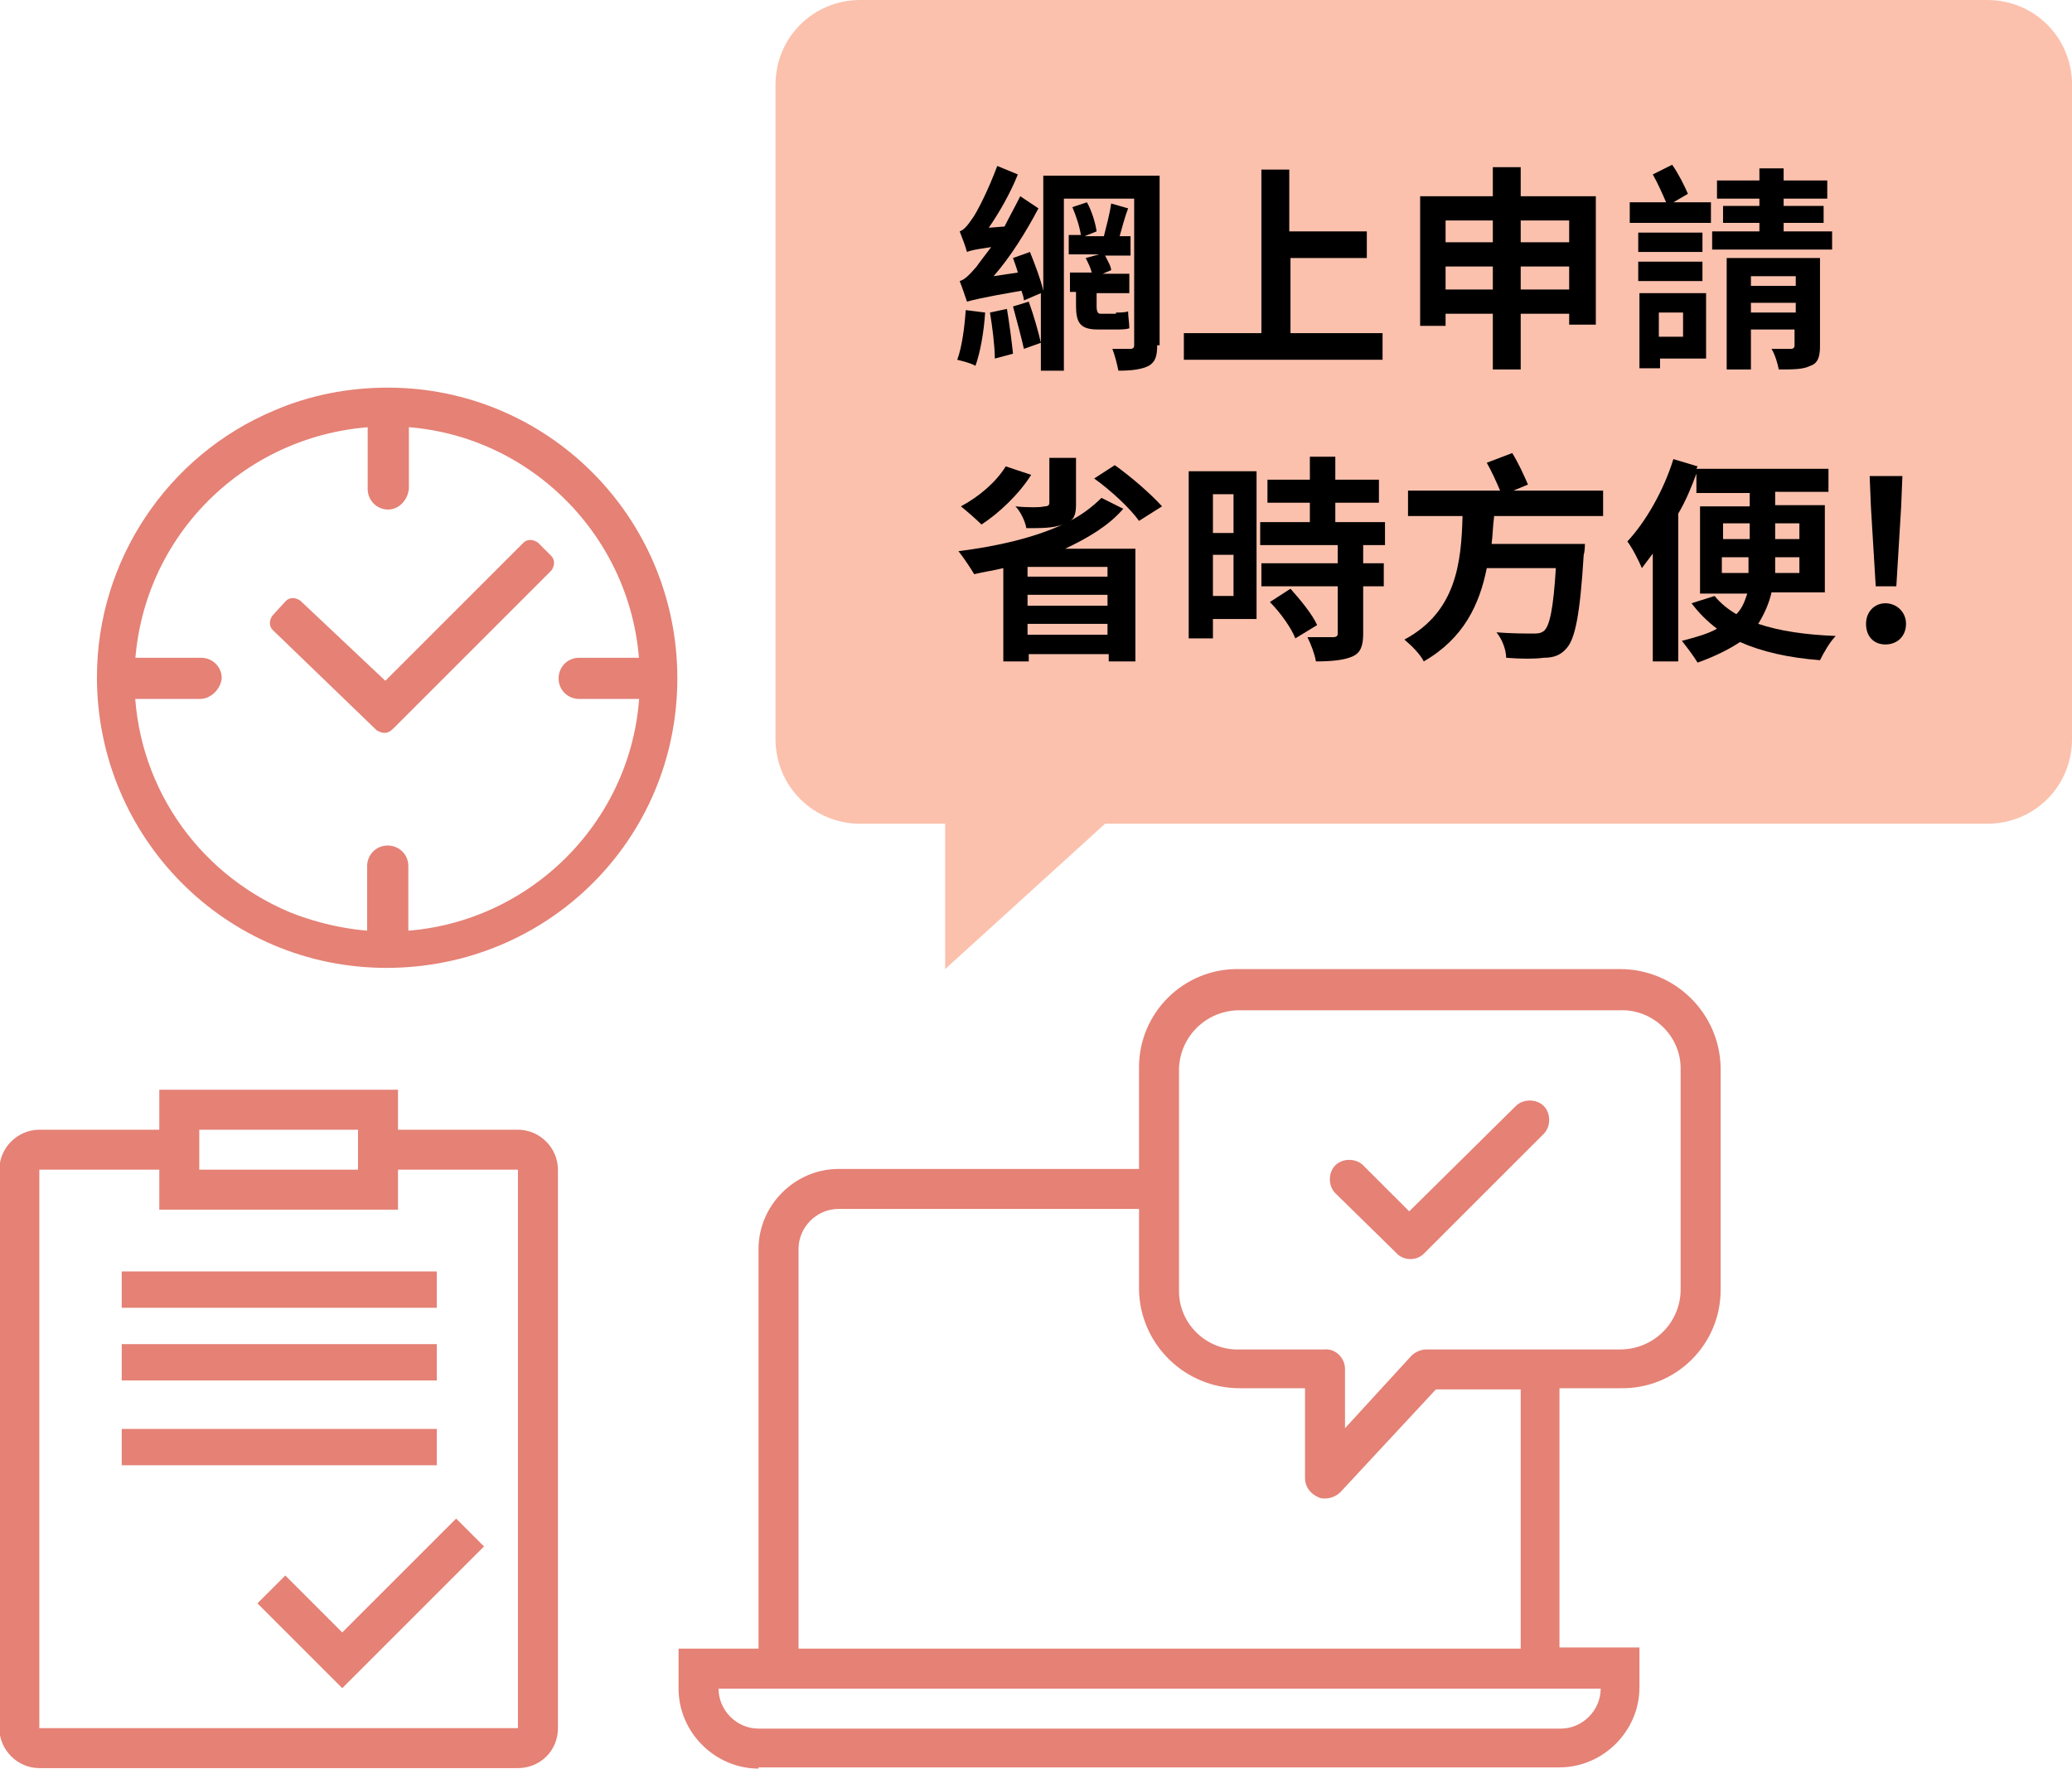
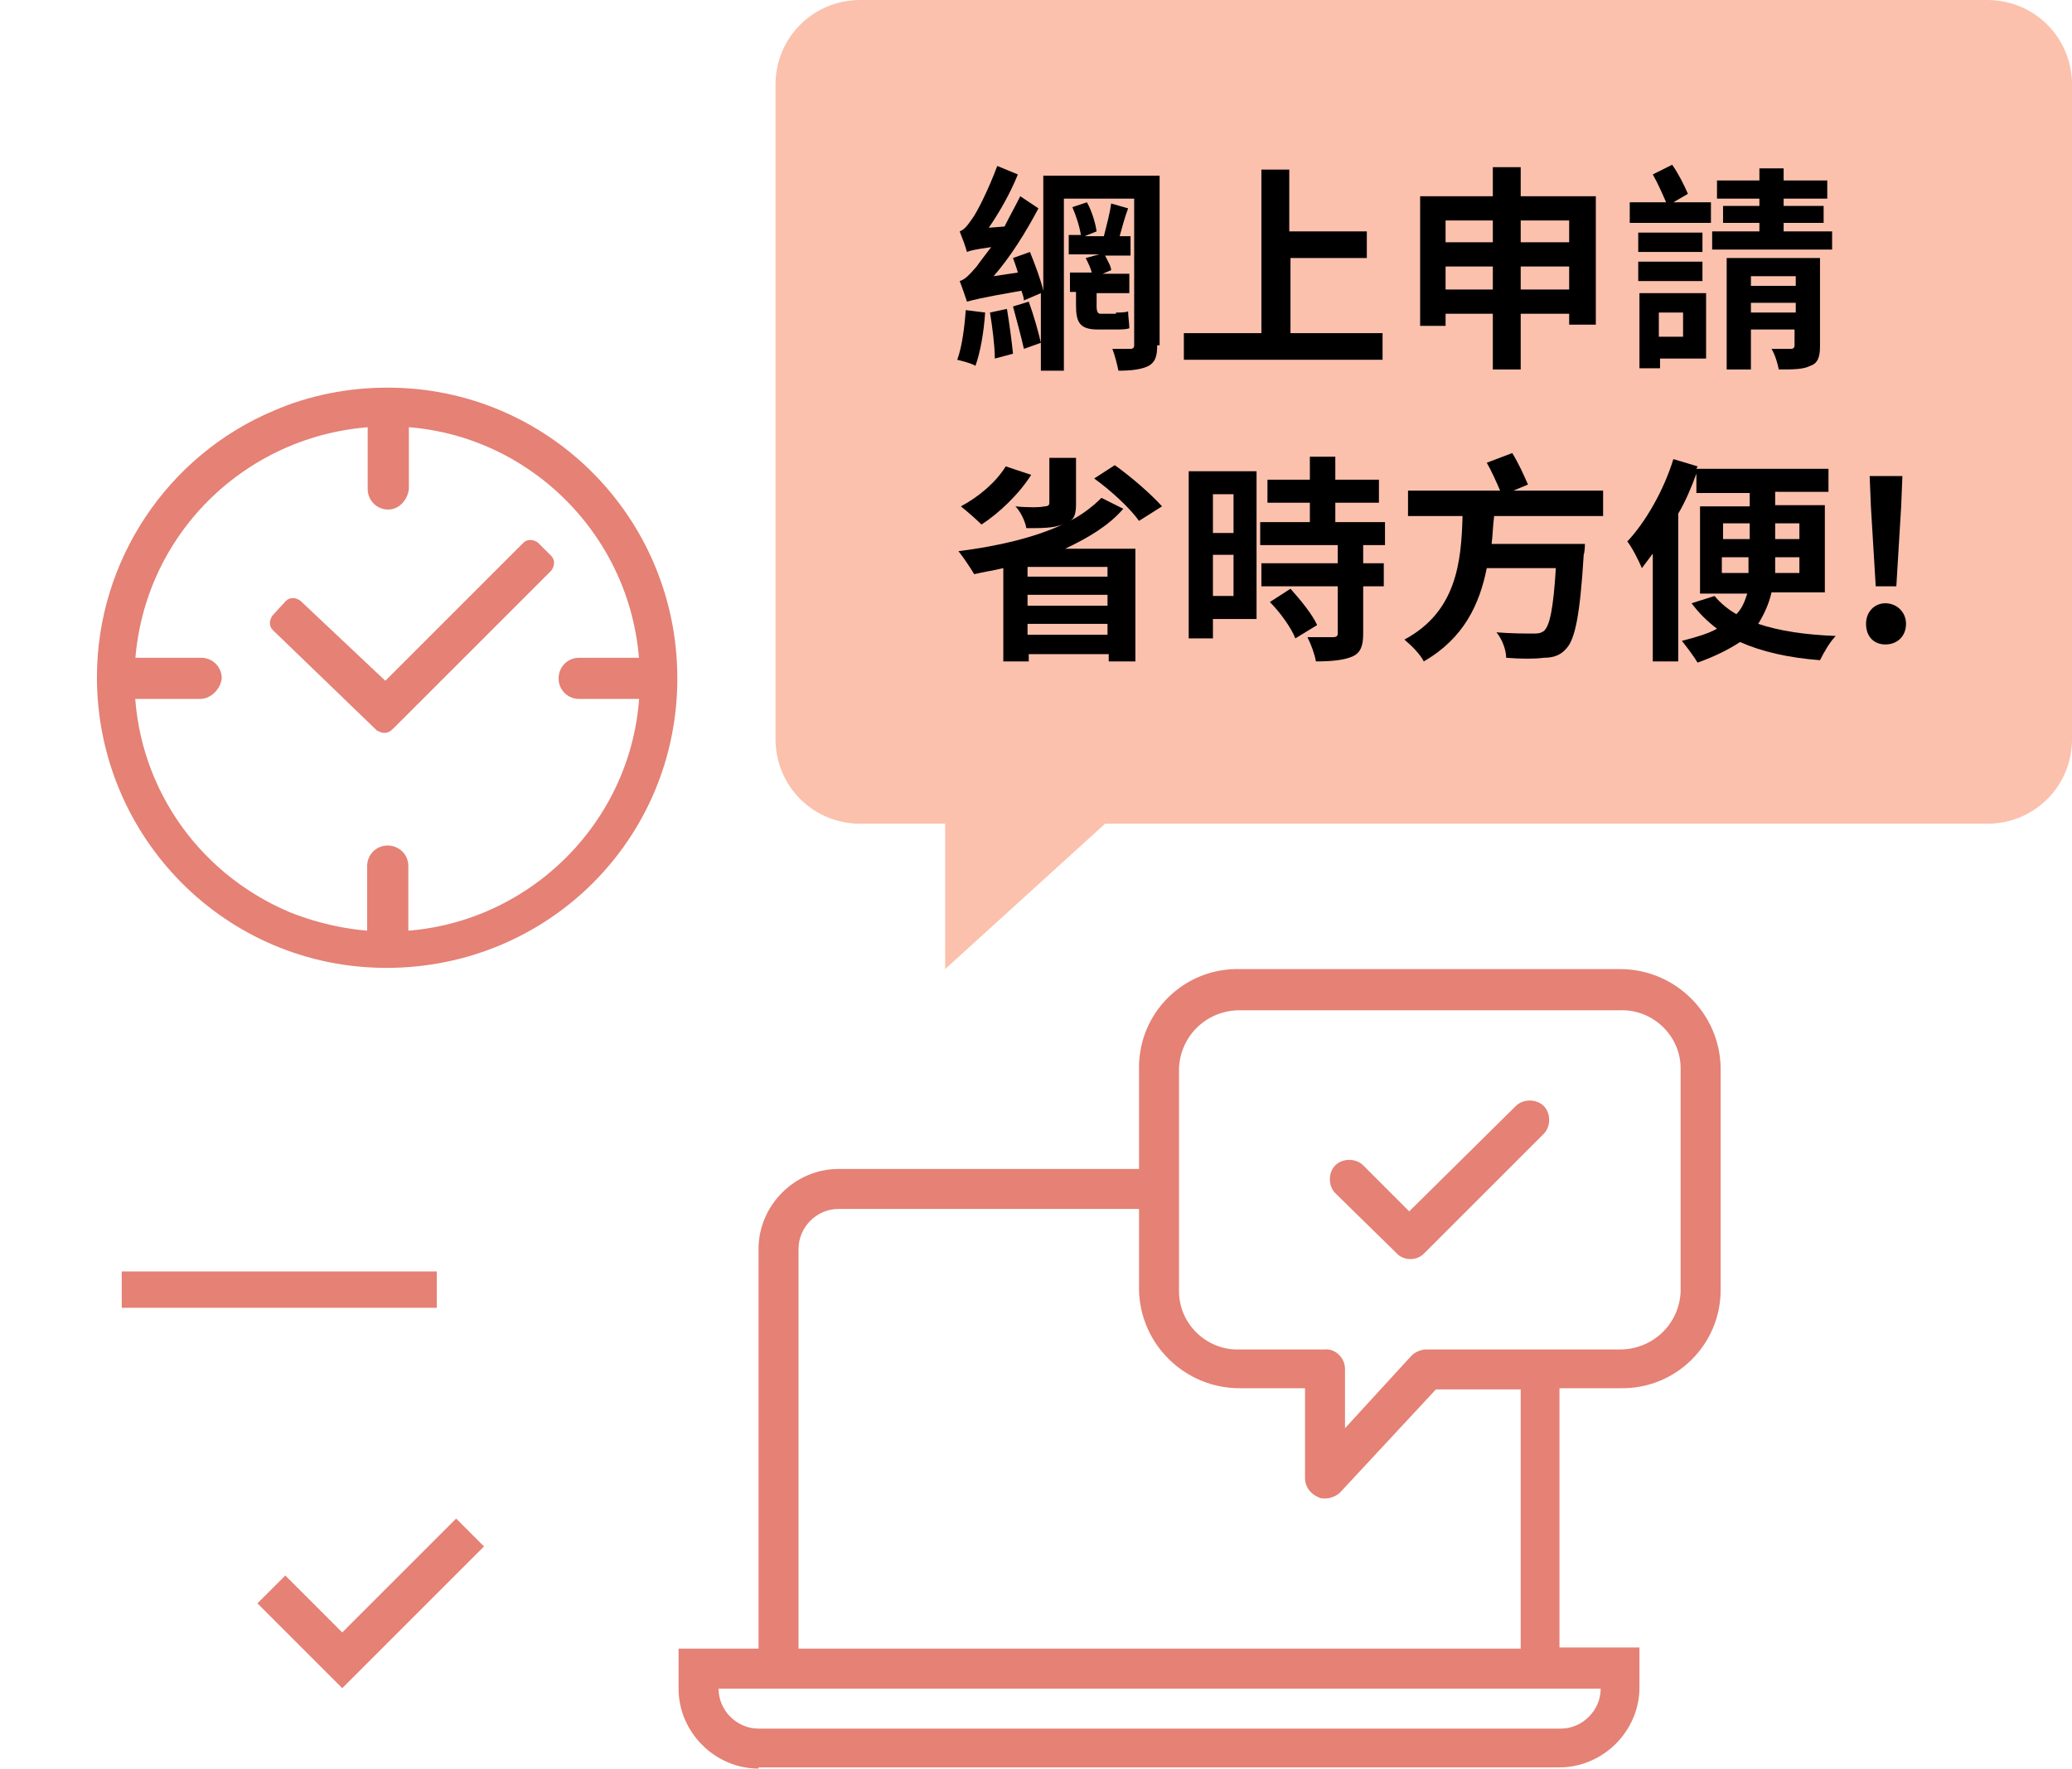
<svg xmlns="http://www.w3.org/2000/svg" version="1.1" id="Layer_1" x="0px" y="0px" viewBox="0 0 171 146" style="enable-background:new 0 0 171 146;" xml:space="preserve">
  <style type="text/css">
	.st0{fill:#FBC1AD;}
	.st1{fill:#E58175;}
	.st2{enable-background:new    ;}
</style>
  <g id="wfo-saving-time-tc" transform="translate(-176.498 -399)">
    <path id="Union_234" class="st0" d="M254.5,467h-7c-3.9,0-7-3.1-7-7l0,0v-54c0-3.9,3.1-7,7-7h93c3.9,0,7,3.1,7,7v54   c0,3.9-3.1,7-7,7l0,0h-72.8l-13.2,12V467z" />
    <g id="Group_17011" transform="translate(176.244 488.76)">
-       <path id="Exclusion_1" class="st1" d="M43,56.2H3.5c-1.8,0-3.3-1.5-3.3-3.3V6.8c0-1.8,1.5-3.3,3.3-3.3h9.9V0.2h19.7v3.3H43    c1.8,0,3.3,1.5,3.3,3.3v46.1C46.3,54.8,44.8,56.2,43,56.2z M3.5,6.8v46.1H43V6.8h-9.9v3.3H13.4V6.8L3.5,6.8L3.5,6.8z M16.7,3.5    L16.7,3.5v3.3h13.1V3.5L16.7,3.5L16.7,3.5z" />
      <path id="Union_229" class="st1" d="M10.3,18.2v-3h26v3H10.3z" />
-       <path id="Union_230" class="st1" d="M10.3,24.2v-3h26v3H10.3z" />
-       <path id="Union_231" class="st1" d="M10.3,31.2v-3h26v3H10.3z" />
      <path id="Union_232" class="st1" d="M21.5,42.6l2.3-2.3l4.7,4.7l9.4-9.4l2.3,2.3L28.5,49.6L21.5,42.6z" />
    </g>
    <g id="Group_13673" transform="translate(184.498 431)">
      <g id="Group_1662" transform="translate(22.344 0.363)">
        <path id="Line_203" class="st1" d="M1.7,9.7C0.7,9.7,0,8.9,0,8c0,0,0,0,0,0V1.7C0,0.7,0.7,0,1.7,0c0.9,0,1.7,0.7,1.7,1.7     c0,0,0,0,0,0V8C3.3,8.9,2.6,9.7,1.7,9.7C1.7,9.7,1.7,9.7,1.7,9.7z" />
      </g>
      <path id="Line_204" class="st1" d="M24,47.6c-0.9,0-1.7-0.7-1.7-1.7c0,0,0,0,0,0v-6.4c0-0.9,0.7-1.7,1.7-1.7    c0.9,0,1.7,0.7,1.7,1.7c0,0,0,0,0,0V46C25.7,46.9,24.9,47.6,24,47.6C24,47.6,24,47.6,24,47.6z" />
      <path id="Line_205" class="st1" d="M8.5,25.7H2.2c-0.9,0-1.7-0.7-1.7-1.7c0,0,0,0,0,0c0-0.9,0.7-1.7,1.7-1.7h6.4    c0.9,0,1.7,0.7,1.7,1.7c0,0,0,0,0,0C10.2,24.9,9.4,25.7,8.5,25.7C8.5,25.7,8.5,25.7,8.5,25.7z" />
      <path id="Line_206" class="st1" d="M46.1,25.7h-6.3c-0.9,0-1.7-0.7-1.7-1.7c0,0,0,0,0,0c0-0.9,0.7-1.7,1.7-1.7h6.3    c0.9,0,1.7,0.7,1.7,1.7c0,0,0,0,0,0C47.7,24.9,47,25.7,46.1,25.7C46.1,25.7,46.1,25.7,46.1,25.7z" />
      <path id="Path_1556" class="st1" d="M24,0c13.2,0,23.9,10.7,23.9,24s-10.7,23.9-24,23.9S0,37.1,0,23.9c0-9.6,5.8-18.3,14.6-22    C17.6,0.6,20.8,0,24,0z M24,44.9c11.5,0,20.9-9.4,20.8-20.9c0-11.5-9.4-20.9-20.9-20.8S3.1,12.5,3.1,24.1c0,8.4,5,15.9,12.8,19.2    C18.4,44.3,21.2,44.9,24,44.9L24,44.9z" />
      <path id="Path_1557" class="st1" d="M23.8,27.6l-8.7-8.2l1.1-1.2l7.6,7.2l11.9-11.9l1.1,1.1L23.8,27.6z" />
      <path id="Path_1557_-_Outline" class="st1" d="M23.7,28.5c-0.2,0-0.4-0.1-0.6-0.2L14.5,20c-0.3-0.3-0.3-0.8,0-1.2l1.1-1.2    c0.3-0.3,0.8-0.3,1.2,0l7,6.6l11.4-11.4c0.3-0.3,0.8-0.3,1.2,0c0,0,0,0,0,0l1.1,1.1c0.3,0.3,0.3,0.8,0,1.2c0,0,0,0,0,0l-13,13    C24.2,28.4,24,28.5,23.7,28.5z M23.4,26.2l0.3,0.3l0.3-0.3C23.8,26.3,23.6,26.3,23.4,26.2L23.4,26.2z" />
    </g>
    <path id="Union_228" class="st1" d="M239.1,545c-3.6,0-6.6-3-6.6-6.6v-3.3h6.6v-33c0-3.6,3-6.6,6.6-6.6h24.8v-8.4   c0-4.5,3.7-8.2,8.3-8.1h31.4c4.5,0,8.2,3.6,8.3,8.1v18.4c0,4.5-3.7,8.2-8.3,8.1h-5v21.4h6.6v3.3c0,3.6-3,6.6-6.6,6.6H239.1z    M239.1,541.7h66.2c1.8,0,3.3-1.5,3.3-3.3h-4.8h-0.1h-62.9c0,0-0.1,0-0.1,0h-4.9C235.8,540.2,237.3,541.7,239.1,541.7z    M242.4,502.1v33H302v-21.4h-7l-7.9,8.5c-0.3,0.3-0.8,0.5-1.2,0.5c0,0-0.1,0-0.1,0c-0.2,0-0.3,0-0.5-0.1c-0.2-0.1-0.4-0.2-0.6-0.4   c-0.3-0.3-0.5-0.7-0.5-1.2v-7.4h-5.4c-4.5,0-8.2-3.6-8.3-8.1v-6.7h-24.8C243.9,498.8,242.4,500.3,242.4,502.1z M287.5,512v4.9   l5.5-6c0.3-0.3,0.8-0.5,1.2-0.5h16c2.7,0,4.9-2.1,5-4.8v-18.4c0-2.7-2.3-4.9-5-4.8h-31.4c-2.7,0-4.9,2.1-5,4.8v18.4   c0,2.7,2.3,4.9,5,4.8h7C286.7,510.3,287.5,511.1,287.5,512C287.5,512,287.5,512,287.5,512z M291.7,502.4l-5-4.9   c-0.6-0.6-0.6-1.7,0-2.3c0.6-0.6,1.7-0.6,2.3,0l0,0l3.8,3.8l8.8-8.7c0.6-0.6,1.7-0.6,2.3,0c0.6,0.6,0.6,1.7,0,2.3l-9.9,9.9   C293.4,503.1,292.3,503.1,291.7,502.4C291.7,502.4,291.7,502.4,291.7,502.4L291.7,502.4z" />
    <g class="st2">
      <path d="M257.8,424.8c-0.1,1.6-0.4,3.3-0.8,4.4c-0.3-0.2-1.1-0.4-1.5-0.5c0.4-1.1,0.6-2.7,0.7-4.1L257.8,424.8z M272,427.5    c0,1-0.2,1.4-0.7,1.7c-0.6,0.3-1.4,0.4-2.5,0.4c-0.1-0.5-0.3-1.3-0.5-1.8c0.6,0,1.3,0,1.5,0c0.2,0,0.3-0.1,0.3-0.3v-12.1h-5.8    v14.2h-1.9v-6.4l-1.4,0.6c0-0.2-0.1-0.5-0.2-0.8c-3.5,0.6-4.1,0.8-4.5,0.9c-0.1-0.3-0.4-1.2-0.6-1.7c0.4-0.1,0.8-0.5,1.4-1.2    c0.2-0.3,0.6-0.8,1.2-1.6c-1.4,0.2-1.8,0.3-2,0.4c-0.1-0.4-0.4-1.2-0.6-1.7c0.3-0.1,0.6-0.4,1-1c0.4-0.5,1.4-2.5,2.1-4.4l1.7,0.7    c-0.6,1.5-1.5,3.1-2.4,4.4l1.3-0.1c0.4-0.8,0.9-1.7,1.3-2.5l1.5,1c-1,1.9-2.3,4-3.7,5.6l2-0.3c-0.1-0.4-0.3-0.9-0.4-1.2l1.4-0.5    c0.4,1,0.9,2.3,1.1,3.2v-9.5h9.6V427.5z M259.6,424.5c0.2,1.2,0.4,2.7,0.5,3.7l-1.5,0.4c0-1-0.2-2.6-0.4-3.8L259.6,424.5z     M261.4,423.9c0.4,1.1,0.8,2.5,1,3.4l-1.4,0.5c-0.2-0.9-0.6-2.4-0.9-3.5L261.4,423.9z M268.6,424.8c0.3,0,0.8,0,1-0.1    c0,0.4,0.1,1,0.1,1.4c-0.3,0.1-0.7,0.1-1.1,0.1h-1.5c-1.5,0-1.8-0.6-1.8-2v-1.1h-0.5v-1.6h1.8c-0.1-0.4-0.3-0.8-0.5-1.2l1.1-0.3    h-2.5v-1.6h1c-0.1-0.7-0.4-1.6-0.7-2.3l1.2-0.4c0.4,0.7,0.7,1.7,0.8,2.4l-1,0.4h1.6c0.2-0.8,0.5-1.9,0.6-2.7l1.4,0.4    c-0.3,0.8-0.5,1.6-0.7,2.3h0.9v1.6h-2.1c0.2,0.4,0.5,0.9,0.5,1.2l-0.7,0.3h2.2v1.6H267v1.1c0,0.4,0.1,0.6,0.3,0.6H268.6z" />
      <path d="M290.6,426.5v2.2h-16.4v-2.2h6.4V413h2.3v5.1h6.4v2.2H283v6.2H290.6z" />
      <path d="M308.2,415.1v10.7H306v-0.9h-4v4.6h-2.3v-4.6h-3.9v1h-2.1v-10.7h6v-2.4h2.3v2.4H308.2z M295.8,417.2v1.8h3.9v-1.8H295.8z     M299.7,422.9V421h-3.9v1.9H299.7z M302,417.2v1.8h4v-1.8H302z M306,422.9V421h-4v1.9H306z" />
      <path d="M314.6,415.7h3.1v1.7h-6.7v-1.7h3c-0.3-0.7-0.7-1.6-1.1-2.3l1.6-0.8c0.5,0.7,1,1.7,1.3,2.4L314.6,415.7z M317.2,428.6    h-3.7v0.8h-1.7v-6.2h5.5V428.6z M317,419.8h-5.3v-1.6h5.3V419.8z M311.7,420.6h5.3v1.6h-5.3V420.6z M313.4,424.8v2h2v-2H313.4z     M327.7,418.1v1.5h-9.9v-1.5h3.9v-0.7h-3v-1.4h3v-0.6h-3.5v-1.5h3.5v-1h2v1h3.6v1.5h-3.6v0.6h3.3v1.4h-3.3v0.7H327.7z     M326.7,427.6c0,0.9-0.2,1.4-0.8,1.6c-0.6,0.3-1.4,0.3-2.6,0.3c-0.1-0.5-0.3-1.2-0.6-1.7c0.7,0,1.4,0,1.6,0c0.2,0,0.3-0.1,0.3-0.3    v-1.3H321v3.3h-2v-9.2h7.7V427.6z M321,421.8v0.8h3.7v-0.8H321z M324.7,424.8V424H321v0.8H324.7z" />
    </g>
    <g class="st2">
      <path d="M269.2,441c-1.2,1.4-2.9,2.4-4.8,3.3h5.8v9.3h-2.2V453h-6.6v0.6h-2.1v-7.7c-0.8,0.2-1.6,0.3-2.4,0.5    c-0.3-0.5-0.9-1.4-1.3-1.9c3.2-0.4,6.2-1.1,8.6-2.2l0,0c-0.8,0.3-1.7,0.3-3,0.3c-0.1-0.6-0.5-1.4-0.9-1.8c0.9,0.1,2.1,0.1,2.4,0    c0.3,0,0.4-0.1,0.4-0.3v-3.7h2.2v3.8c0,0.7-0.1,1.2-0.5,1.4c1-0.5,1.9-1.2,2.6-1.9L269.2,441z M261.6,438.2    c-1,1.6-2.7,3.2-4.1,4.1c-0.4-0.4-1.2-1.1-1.7-1.5c1.5-0.8,2.9-2,3.7-3.3L261.6,438.2z M267.9,445.8h-6.6v0.8h6.6V445.8z     M261.3,449h6.6v-0.9h-6.6V449z M267.9,451.4v-0.9h-6.6v0.9H267.9z M268.5,437.4c1.4,1,3,2.4,3.9,3.4l-1.9,1.2    c-0.7-1-2.3-2.5-3.7-3.5L268.5,437.4z" />
      <path d="M280.3,450.1h-3.7v1.6h-2v-13.8h5.6V450.1z M276.6,439.8v3.2h1.7v-3.2H276.6z M278.3,448.2v-3.4h-1.7v3.4H278.3z M289,444    v1.5h1.7v1.9H289v3.9c0,1-0.2,1.6-0.9,1.9c-0.7,0.3-1.7,0.4-3,0.4c-0.1-0.6-0.4-1.4-0.7-2c0.9,0,1.9,0,2.1,0    c0.3,0,0.4-0.1,0.4-0.3v-3.9h-6.3v-1.9h6.3V444h-6.4v-1.9h4.1v-1.6h-3.5v-1.9h3.5v-1.9h2.1v1.9h3.6v1.9h-3.6v1.6h4.1v1.9H289z     M283,447.6c0.8,0.9,1.8,2.1,2.2,3l-1.8,1.1c-0.3-0.8-1.2-2.1-2.1-3L283,447.6z" />
      <path d="M299.8,441.7c-0.1,0.7-0.1,1.4-0.2,2.2h7.7c0,0,0,0.6-0.1,0.9c-0.3,4.9-0.7,6.9-1.4,7.7c-0.5,0.6-1.1,0.8-1.9,0.8    c-0.7,0.1-1.9,0.1-3.1,0c0-0.6-0.3-1.5-0.8-2.1c1.2,0.1,2.5,0.1,3,0.1c0.4,0,0.6,0,0.9-0.2c0.5-0.4,0.8-1.9,1-5.2h-5.7    c-0.6,3-1.9,5.8-5.2,7.7c-0.3-0.6-1-1.3-1.6-1.8c4.3-2.3,4.7-6.4,4.8-10.2h-4.5v-2.1h7.6c-0.3-0.7-0.7-1.6-1.1-2.3l2.1-0.8    c0.5,0.8,1,1.9,1.3,2.6l-1.2,0.5h7.4v2.1H299.8z" />
      <path d="M322.7,447.9c-0.2,0.9-0.6,1.8-1.1,2.6c1.8,0.6,3.9,0.9,6.4,1c-0.5,0.5-1,1.4-1.3,2c-2.6-0.2-4.8-0.7-6.6-1.5    c-0.9,0.6-2.1,1.2-3.5,1.7c-0.3-0.5-0.9-1.3-1.3-1.8c1.2-0.3,2.2-0.6,2.9-1c-0.8-0.6-1.5-1.3-2.1-2.1l1.9-0.6    c0.5,0.6,1.1,1.1,1.8,1.5c0.5-0.5,0.7-1.1,0.9-1.7h-3.9v-7.2h4.1v-1.1h-4.4v-1.6c-0.4,1.1-0.9,2.3-1.5,3.3v12.2h-2.1v-8.9    c-0.3,0.4-0.6,0.8-0.9,1.2c-0.2-0.5-0.8-1.7-1.2-2.2c1.5-1.6,3-4.2,3.8-6.8l2,0.6l-0.1,0.2h10.9v1.9H323v1.1h4.1v7.2H322.7z     M318.7,443.5h2.2v-1.3h-2.2V443.5z M320.8,446.3c0-0.2,0-0.5,0-0.7V445h-2.2v1.3H320.8z M325,445h-2v0.6c0,0.2,0,0.5,0,0.7h2V445    z M323,442.2v1.3h2v-1.3H323z" />
      <path d="M330.5,450.5c0-1,0.7-1.7,1.6-1.7s1.7,0.7,1.7,1.7c0,1-0.7,1.7-1.7,1.7S330.5,451.5,330.5,450.5z M330.9,440.8l-0.1-2.5    h2.7l-0.1,2.5l-0.4,6.6h-1.7L330.9,440.8z" />
    </g>
  </g>
</svg>